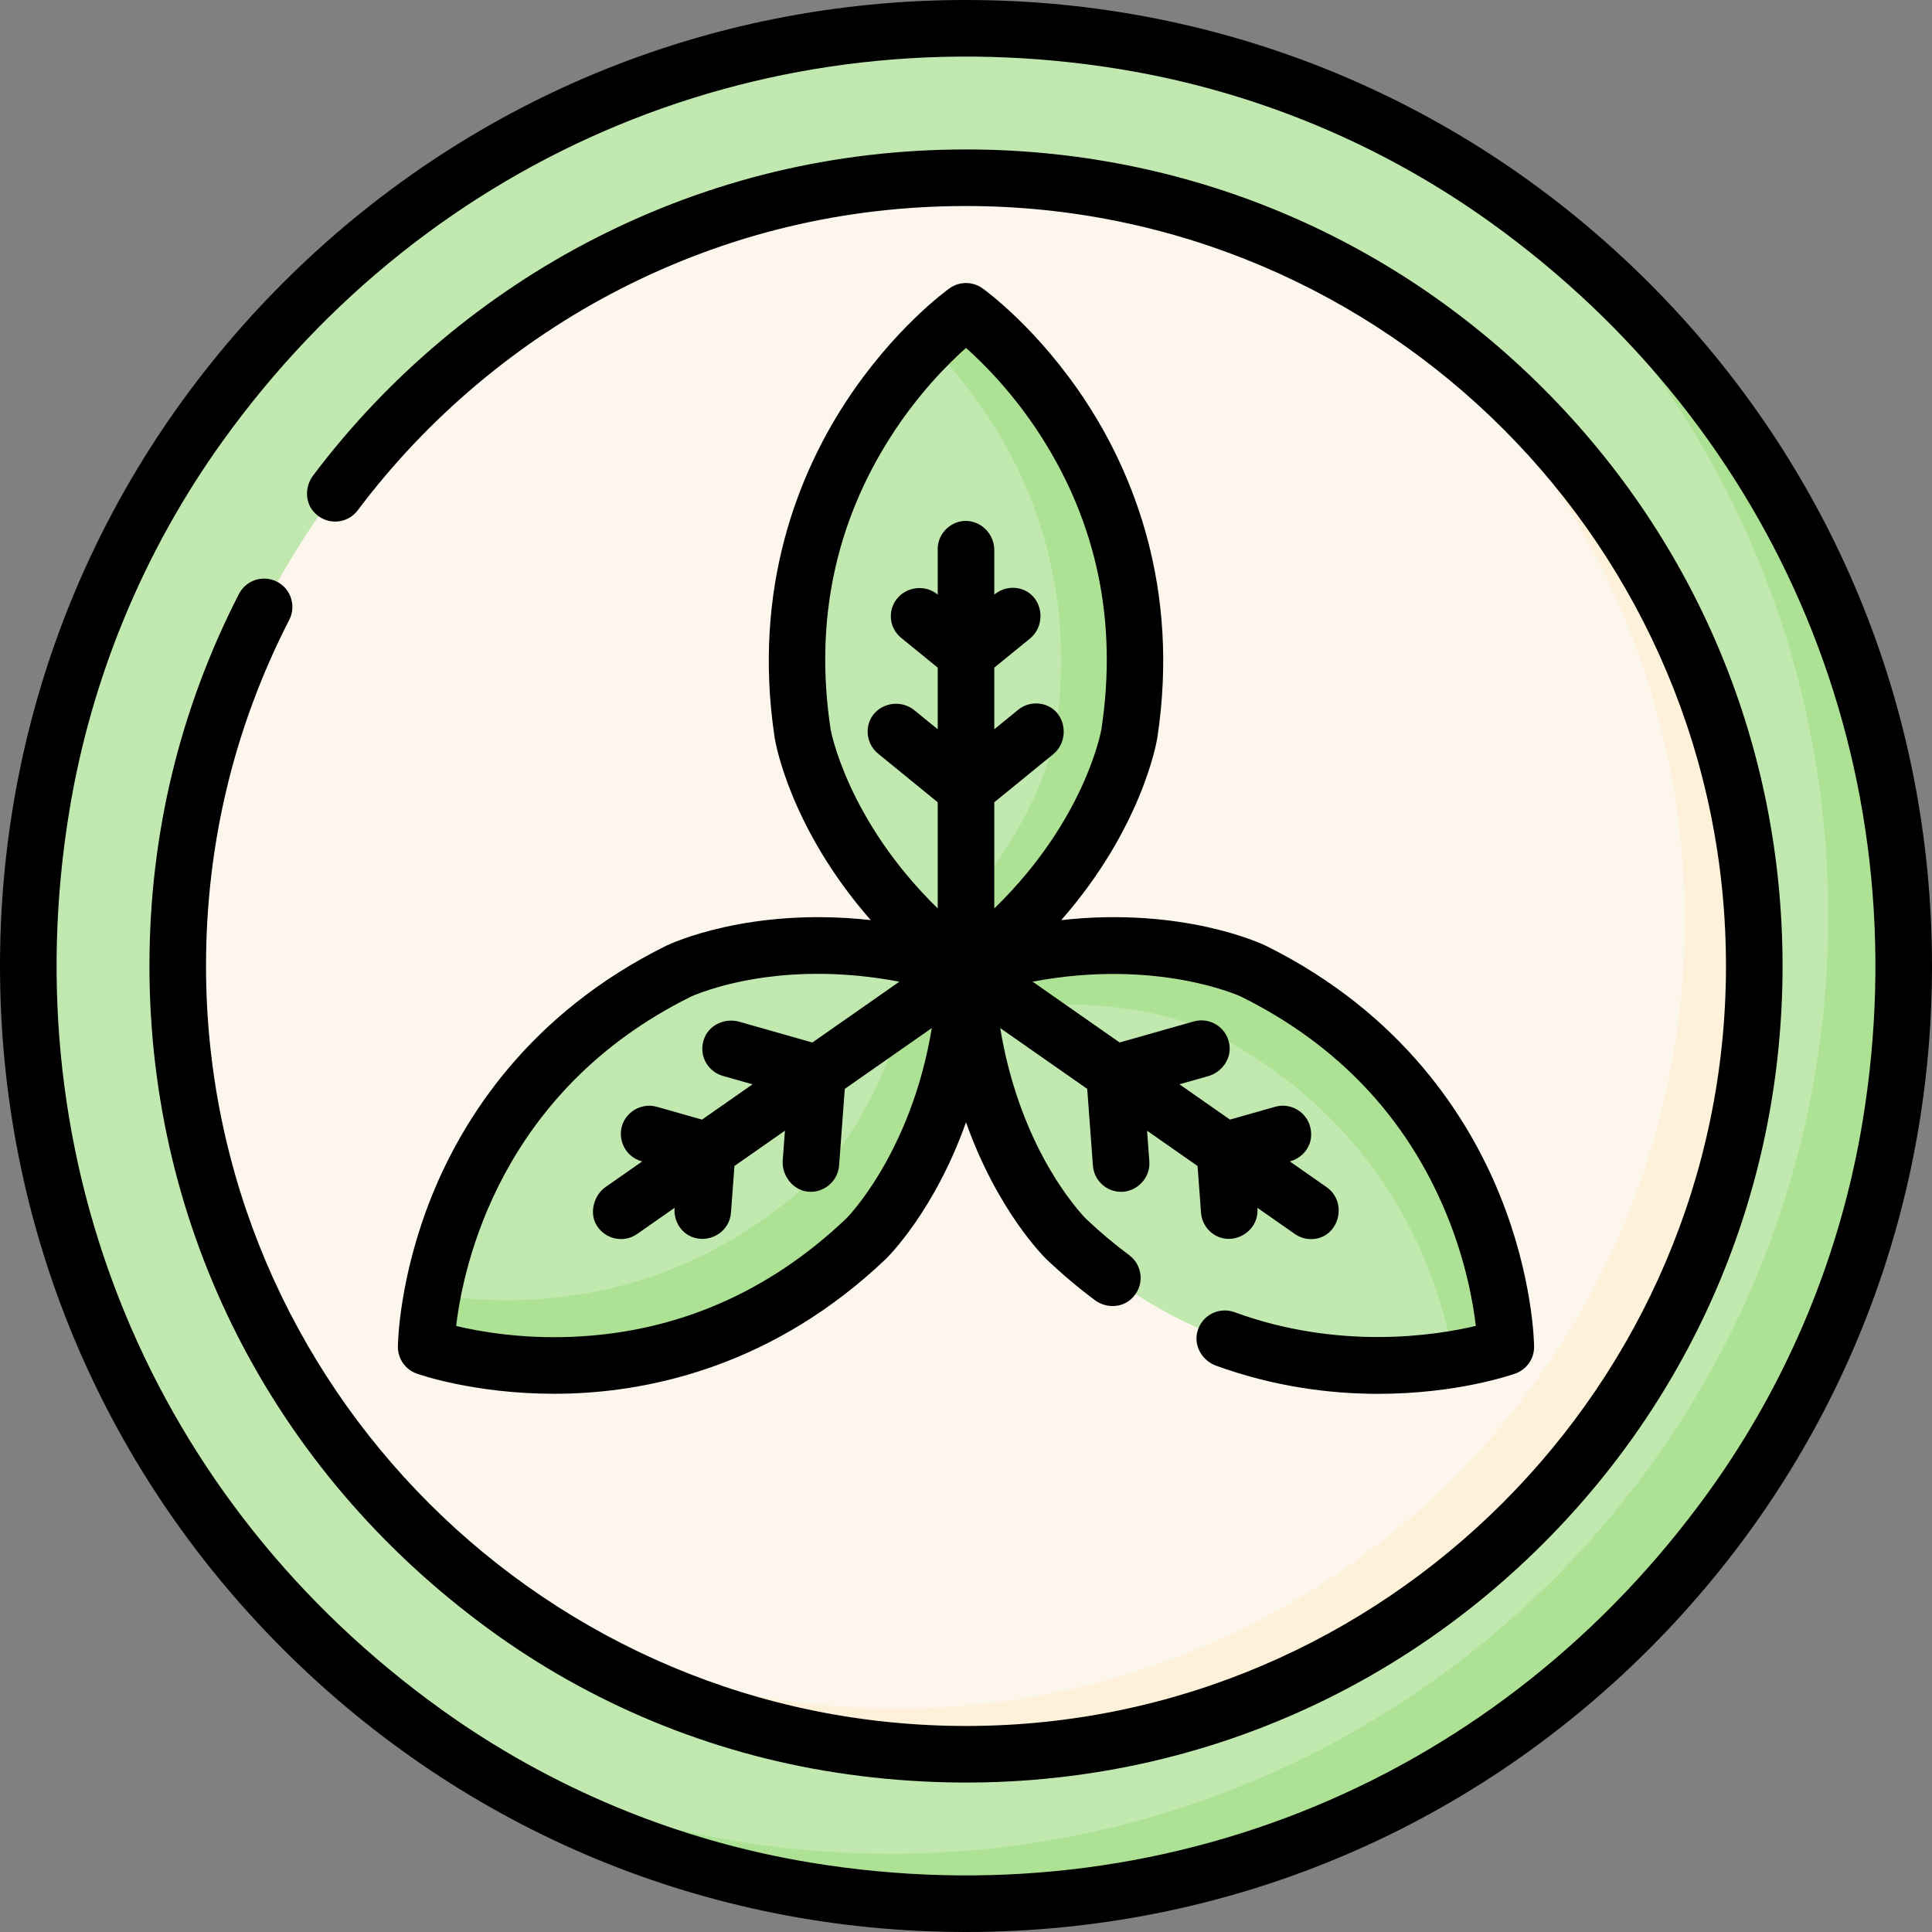
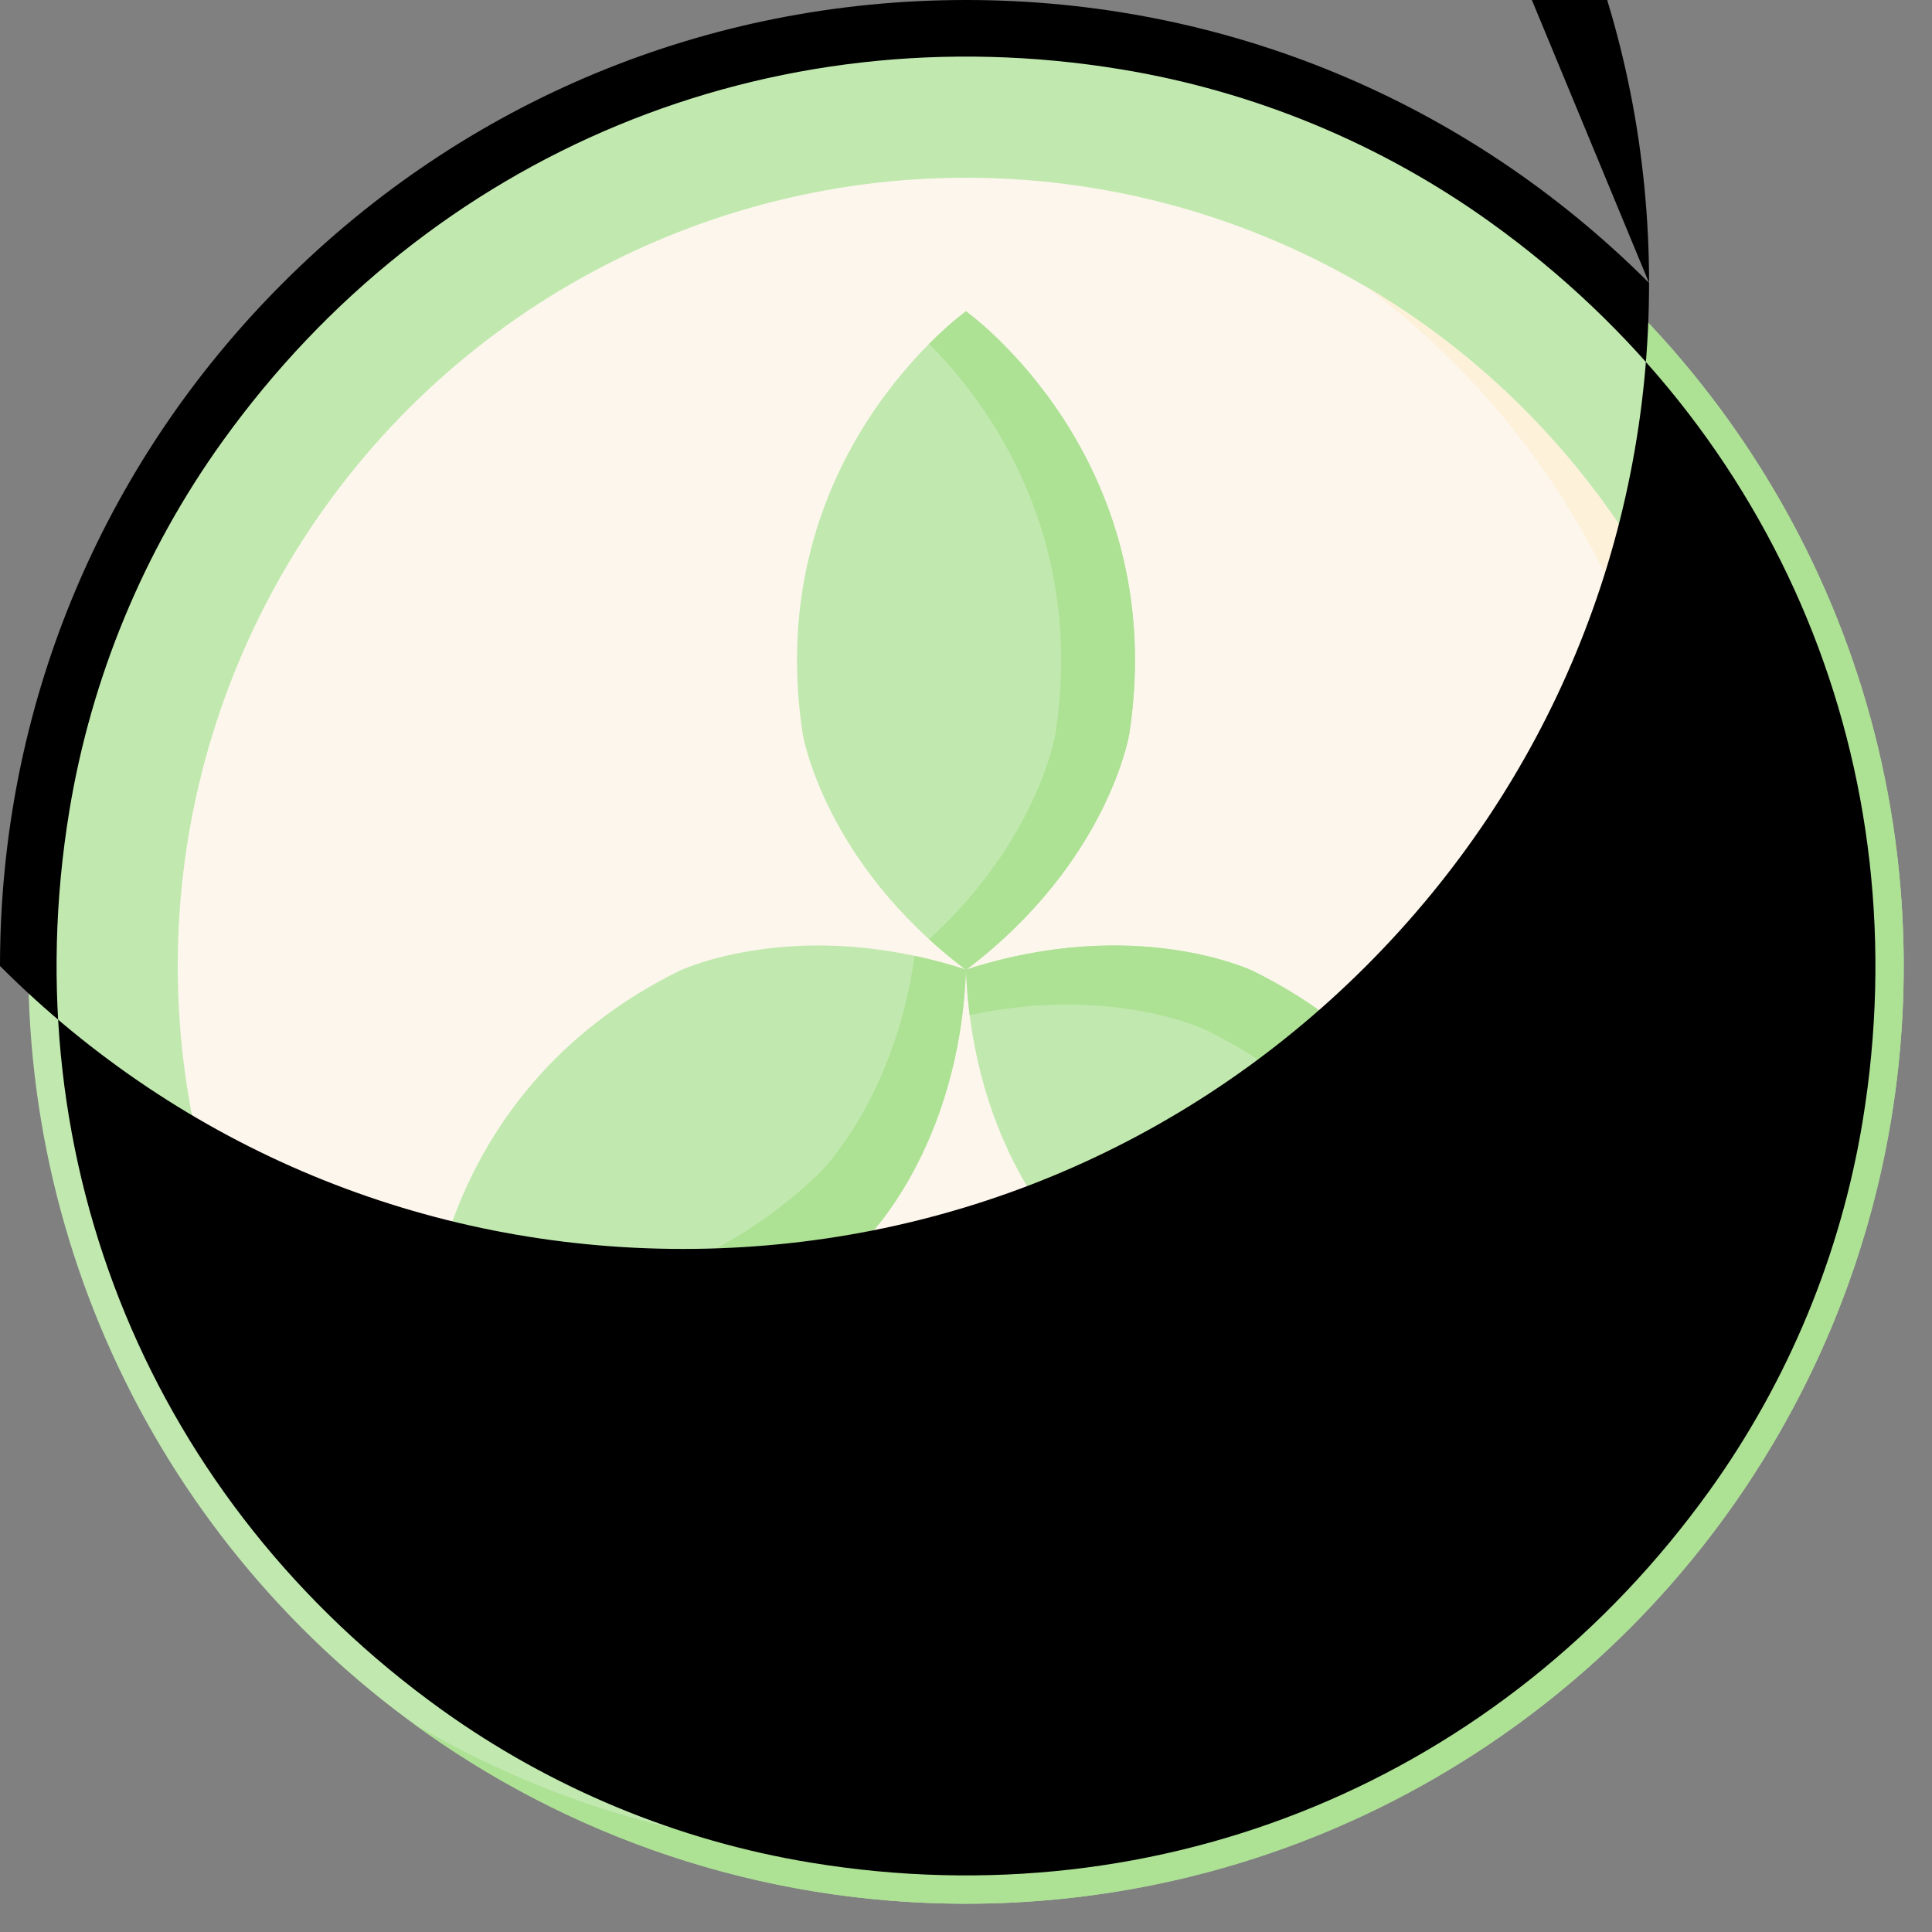
<svg xmlns="http://www.w3.org/2000/svg" id="Capa_1" height="512" viewBox="0 0 512 512" width="512">
  <rect x="0" y="0" width="512" height="512" fill="#808080" stroke="none" />
  <g>
    <g>
      <circle cx="256" cy="256" fill="#c1e9af" r="248.503" />
    </g>
    <g>
      <path d="m382.797 42.229c61.674 45.221 101.718 118.201 101.718 200.537 0 137.243-111.264 248.506-248.506 248.506-46.321 0-89.673-12.675-126.797-34.735 41.133 30.157 91.882 47.97 146.789 47.97 137.243 0 248.506-111.264 248.506-248.506-.001-90.923-48.84-170.45-121.71-213.772z" fill="#ade194" />
    </g>
    <g>
      <circle cx="256" cy="256" fill="#fdf6ec" r="208.898" />
    </g>
    <g>
      <path d="m464.903 256c0 115.372-93.531 208.903-208.903 208.903-46.321 0-89.123-15.074-123.758-40.593 30.927 18.102 66.922 28.468 105.336 28.468 115.372 0 208.893-93.531 208.893-208.903 0-69.071-33.516-130.316-85.184-168.34 61.973 36.235 103.616 103.487 103.616 180.465z" fill="#fef1da" />
    </g>
    <g>
      <path d="m256 82.505s-54.404 38.638-43.289 111.916c0 0 5.483 34.063 43.289 62.62 37.806-28.557 43.289-62.62 43.289-62.62 11.115-73.278-43.289-111.916-43.289-111.916z" fill="#c1e9af" />
    </g>
    <g>
      <path d="m299.292 194.426s-5.488 34.056-43.292 62.614c-3.539-2.669-6.787-5.388-9.786-8.127 29.008-26.509 33.506-54.487 33.506-54.487 8.067-53.198-18.402-88.143-33.506-103.297 5.698-5.728 9.786-8.627 9.786-8.627s54.407 38.644 43.292 111.924z" fill="#ade194" />
    </g>
    <g>
      <path d="m399.058 356.949s-.504-66.726-66.933-99.595c0 0-31.061-15.019-76.125-.39 1.749 47.347 26.527 71.355 26.527 71.355 53.696 51.088 116.531 28.63 116.531 28.63z" fill="#c1e9af" />
    </g>
    <g>
      <path d="m399.06 356.948s-5.148 1.839-13.764 3.269c-3.618-20.881-16.903-63.124-65.563-87.204 0 0-25.03-12.105-62.754-3.998-.49-3.838-.82-7.857-.98-12.055 45.061-14.624 76.128.39 76.128.39 66.423 32.876 66.933 99.598 66.933 99.598z" fill="#ade194" />
    </g>
    <g>
      <path d="m112.942 356.949s.503-66.726 66.933-99.595c0 0 31.061-15.019 76.125-.39-1.749 47.347-26.527 71.355-26.527 71.355-53.696 51.088-116.531 28.63-116.531 28.63z" fill="#c1e9af" />
    </g>
    <g>
      <path d="m256 256.96c-1.749 47.35-26.529 71.36-26.529 71.36-53.698 51.089-116.531 28.628-116.531 28.628s.04-5.438 1.649-13.974c21.571 3.519 64.313 4.338 102.447-31.947 0 0 20.022-19.402 25.339-57.726 4.379.93 8.927 2.129 13.625 3.659z" fill="#ade194" />
    </g>
    <g>
-       <path d="m437.02 74.981c-48.352-48.352-112.64-74.981-181.02-74.981s-132.668 26.629-181.02 74.981c-48.351 48.352-74.98 112.639-74.98 181.019s26.629 132.667 74.98 181.019c48.352 48.352 112.64 74.981 181.02 74.981s132.667-26.629 181.019-74.981 74.981-112.639 74.981-181.019-26.629-132.667-74.98-181.019zm16.053 320.003c-55.011 76.641-145.061 113.94-238.154 98.643-35.29-5.799-68.842-19.696-97.897-40.549-76.647-55.01-113.949-145.067-98.65-238.162 5.799-35.29 19.697-68.841 40.55-97.895 55.01-76.644 145.064-113.946 238.158-98.648 35.29 5.799 68.841 19.696 97.895 40.548 76.652 55.013 113.954 145.076 98.649 238.177-5.8 35.287-19.698 68.835-40.551 97.886z" />
-       <path d="m256 39.605c-34.633 0-67.725 7.938-98.354 23.593-29.125 14.886-54.932 36.598-74.653 62.799-2.155 2.864-2.24 6.912.12 9.609 3.268 3.735 8.893 3.358 11.699-.377 18.38-24.491 42.468-44.782 69.658-58.68 28.497-14.566 59.292-21.951 91.53-21.951 111.224 0 201.678 90.626 201.401 201.913-.276 110.422-90.467 200.614-200.889 200.89-111.287.278-201.914-90.177-201.914-201.401 0-32.322 7.423-63.191 22.062-91.748 1.889-3.685.433-8.203-3.251-10.091-3.687-1.887-8.203-.433-10.091 3.252-15.735 30.693-23.714 63.863-23.714 98.587 0 69.231 32.292 133.5 89.75 175.604 27.145 19.891 58.767 32.99 92.027 38.119 70.401 10.857 138.68-11.754 187.634-60.708 40.872-40.872 63.381-95.214 63.381-153.015s-22.509-112.143-63.381-153.015c-40.872-40.871-95.213-63.38-153.015-63.38z" />
-       <path d="m176.55 250.635c-36.425 18.023-53.821 45.853-62 66.026-8.865 21.866-9.099 39.492-9.105 40.232-.023 3.188 1.971 6.043 4.974 7.116.651.233 15.237 5.353 36.41 5.353 1.469 0 2.971-.024 4.501-.077 21.755-.749 53.868-7.521 83.36-35.582.75-.727 13.001-12.868 21.311-36.285 8.313 23.421 20.576 35.573 21.359 36.332 4.091 3.892 8.39 7.522 12.781 10.791 2.858 2.128 6.897 2.144 9.562-.222 3.705-3.289 3.299-8.906-.451-11.689-3.964-2.941-7.852-6.219-11.485-9.674-.057-.056-5.754-5.731-11.561-16.704-4.015-7.587-8.703-18.973-11.14-33.806l23.058 16.115 1.511 20.343c.293 3.94 3.58 6.942 7.468 6.942 4.235 0 7.806-3.724 7.484-8.053l-.605-8.149 13.382 9.353s.92 12.39.921 12.4c.14 1.878.996 3.659 2.376 4.94 4.981 4.621 13.068.568 12.572-6.116l-.01-.141 9.93 6.94c1.308.914 2.805 1.352 4.288 1.352 7.329 0 9.985-9.67 4.098-13.785l-9.727-6.798.13-.037c3.118-.884 5.453-3.639 5.53-6.878.129-5.397-4.829-8.911-9.557-7.565l-11.961 3.397-13.382-9.353 7.587-2.155c3.686-1.047 6.232-4.63 5.639-8.415-.712-4.538-5.181-7.303-9.462-6.086l-19.622 5.572-23.057-16.115c32.986-6.261 54.971 3.836 55.142 3.916 25.659 12.696 44.005 32.097 54.527 57.664 5.103 12.399 7.047 23.356 7.785 29.649-10.767 2.548-36.166 6.51-63.964-3.643-4.17-1.522-8.81.885-9.874 5.333-.896 3.747 1.394 7.542 5.015 8.855 15.615 5.66 30.417 7.453 42.92 7.453 20.943 0 35.422-5.037 36.371-5.377 3.003-1.073 4.997-3.928 4.974-7.116-.006-.739-.239-18.365-9.105-40.232-8.179-20.173-25.575-48.002-62.062-66.055-1.091-.528-21.979-10.332-54.147-6.764 21.331-24.313 25.26-47.045 25.46-48.296 6.094-40.18-6.75-70.382-18.6-88.642-12.843-19.793-27.157-30.082-27.76-30.51-2.6-1.847-6.083-1.846-8.682 0-.603.428-14.917 10.717-27.761 30.51-11.849 18.26-24.694 48.462-18.589 88.71.192 1.197 4.119 23.918 25.45 48.229-32.166-3.564-53.067 6.245-54.207 6.797zm43.573-57.338c-4.293-28.305 1.099-54.456 16.027-77.727 7.242-11.288 15.111-19.159 19.85-23.371 4.738 4.212 12.608 12.083 19.849 23.371 14.928 23.271 20.321 49.422 16.038 77.66-.044.271-4.138 23.944-28.391 47.529v-28.15l15.588-12.712c4.669-3.808 3.354-11.784-2.734-13.272-2.269-.555-4.712-.004-6.522 1.472-.008.007-6.332 5.164-6.332 5.164v-16.326l9.416-7.678c4.93-4.021 3.162-12.403-3.385-13.402-2.083-.318-4.237.27-5.87 1.602 0 0-.16.131-.16.131s0-11.817 0-11.831c0-5.303-5.383-9.282-10.439-7.101-2.714 1.171-4.554 3.846-4.554 6.817v12.116s-.108-.088-.109-.089c-2.162-1.761-5.154-2.133-7.712-1.054-5.218 2.202-6.262 9.005-1.816 12.63.019.015 9.637 7.858 9.637 7.858v16.328s-6.114-4.985-6.114-4.985c-4.85-3.955-12.316-.907-12.454 5.464-.05 2.295.979 4.525 2.759 5.976.016.013 15.809 12.891 15.809 12.891v28.131c-24.032-23.452-28.348-47.254-28.381-47.442zm18.222 66.859-23.059 16.116-19.348-5.494c-3.687-1.047-7.739.664-9.223 4.198-1.779 4.235.572 8.932 4.852 10.148l7.86 2.232-13.382 9.353s-11.937-3.39-11.961-3.397c-2.304-.654-4.831-.148-6.708 1.339-4.815 3.816-3.243 11.421 2.676 13.103l.135.038-9.726 6.797c-2.952 2.063-4.245 6.483-2.596 9.685 2.077 4.03 7.255 5.351 10.981 2.748l9.93-6.94-.01.141c-.261 3.506 1.89 6.833 5.271 7.798 4.542 1.296 9.321-1.825 9.677-6.622 0 0 .921-12.4.921-12.4l13.382-9.353-.588 7.921c-.285 3.842 2.566 7.657 6.38 8.203 4.242.606 8.238-2.58 8.556-6.864 0 0 1.511-20.343 1.511-20.343l23.058-16.115c-5.456 33.133-22.494 50.306-22.629 50.44-20.74 19.733-45.264 30.295-72.89 31.39-13.402.532-24.364-1.41-30.53-2.882 1.881-15.995 11.661-62.258 62.226-87.279.072-.034 7.359-3.434 19.66-5.116 8.504-1.165 20.808-1.654 35.574 1.155z" />
+       <path d="m437.02 74.981c-48.352-48.352-112.64-74.981-181.02-74.981s-132.668 26.629-181.02 74.981c-48.351 48.352-74.98 112.639-74.98 181.019c48.352 48.352 112.64 74.981 181.02 74.981s132.667-26.629 181.019-74.981 74.981-112.639 74.981-181.019-26.629-132.667-74.98-181.019zm16.053 320.003c-55.011 76.641-145.061 113.94-238.154 98.643-35.29-5.799-68.842-19.696-97.897-40.549-76.647-55.01-113.949-145.067-98.65-238.162 5.799-35.29 19.697-68.841 40.55-97.895 55.01-76.644 145.064-113.946 238.158-98.648 35.29 5.799 68.841 19.696 97.895 40.548 76.652 55.013 113.954 145.076 98.649 238.177-5.8 35.287-19.698 68.835-40.551 97.886z" />
    </g>
  </g>
</svg>